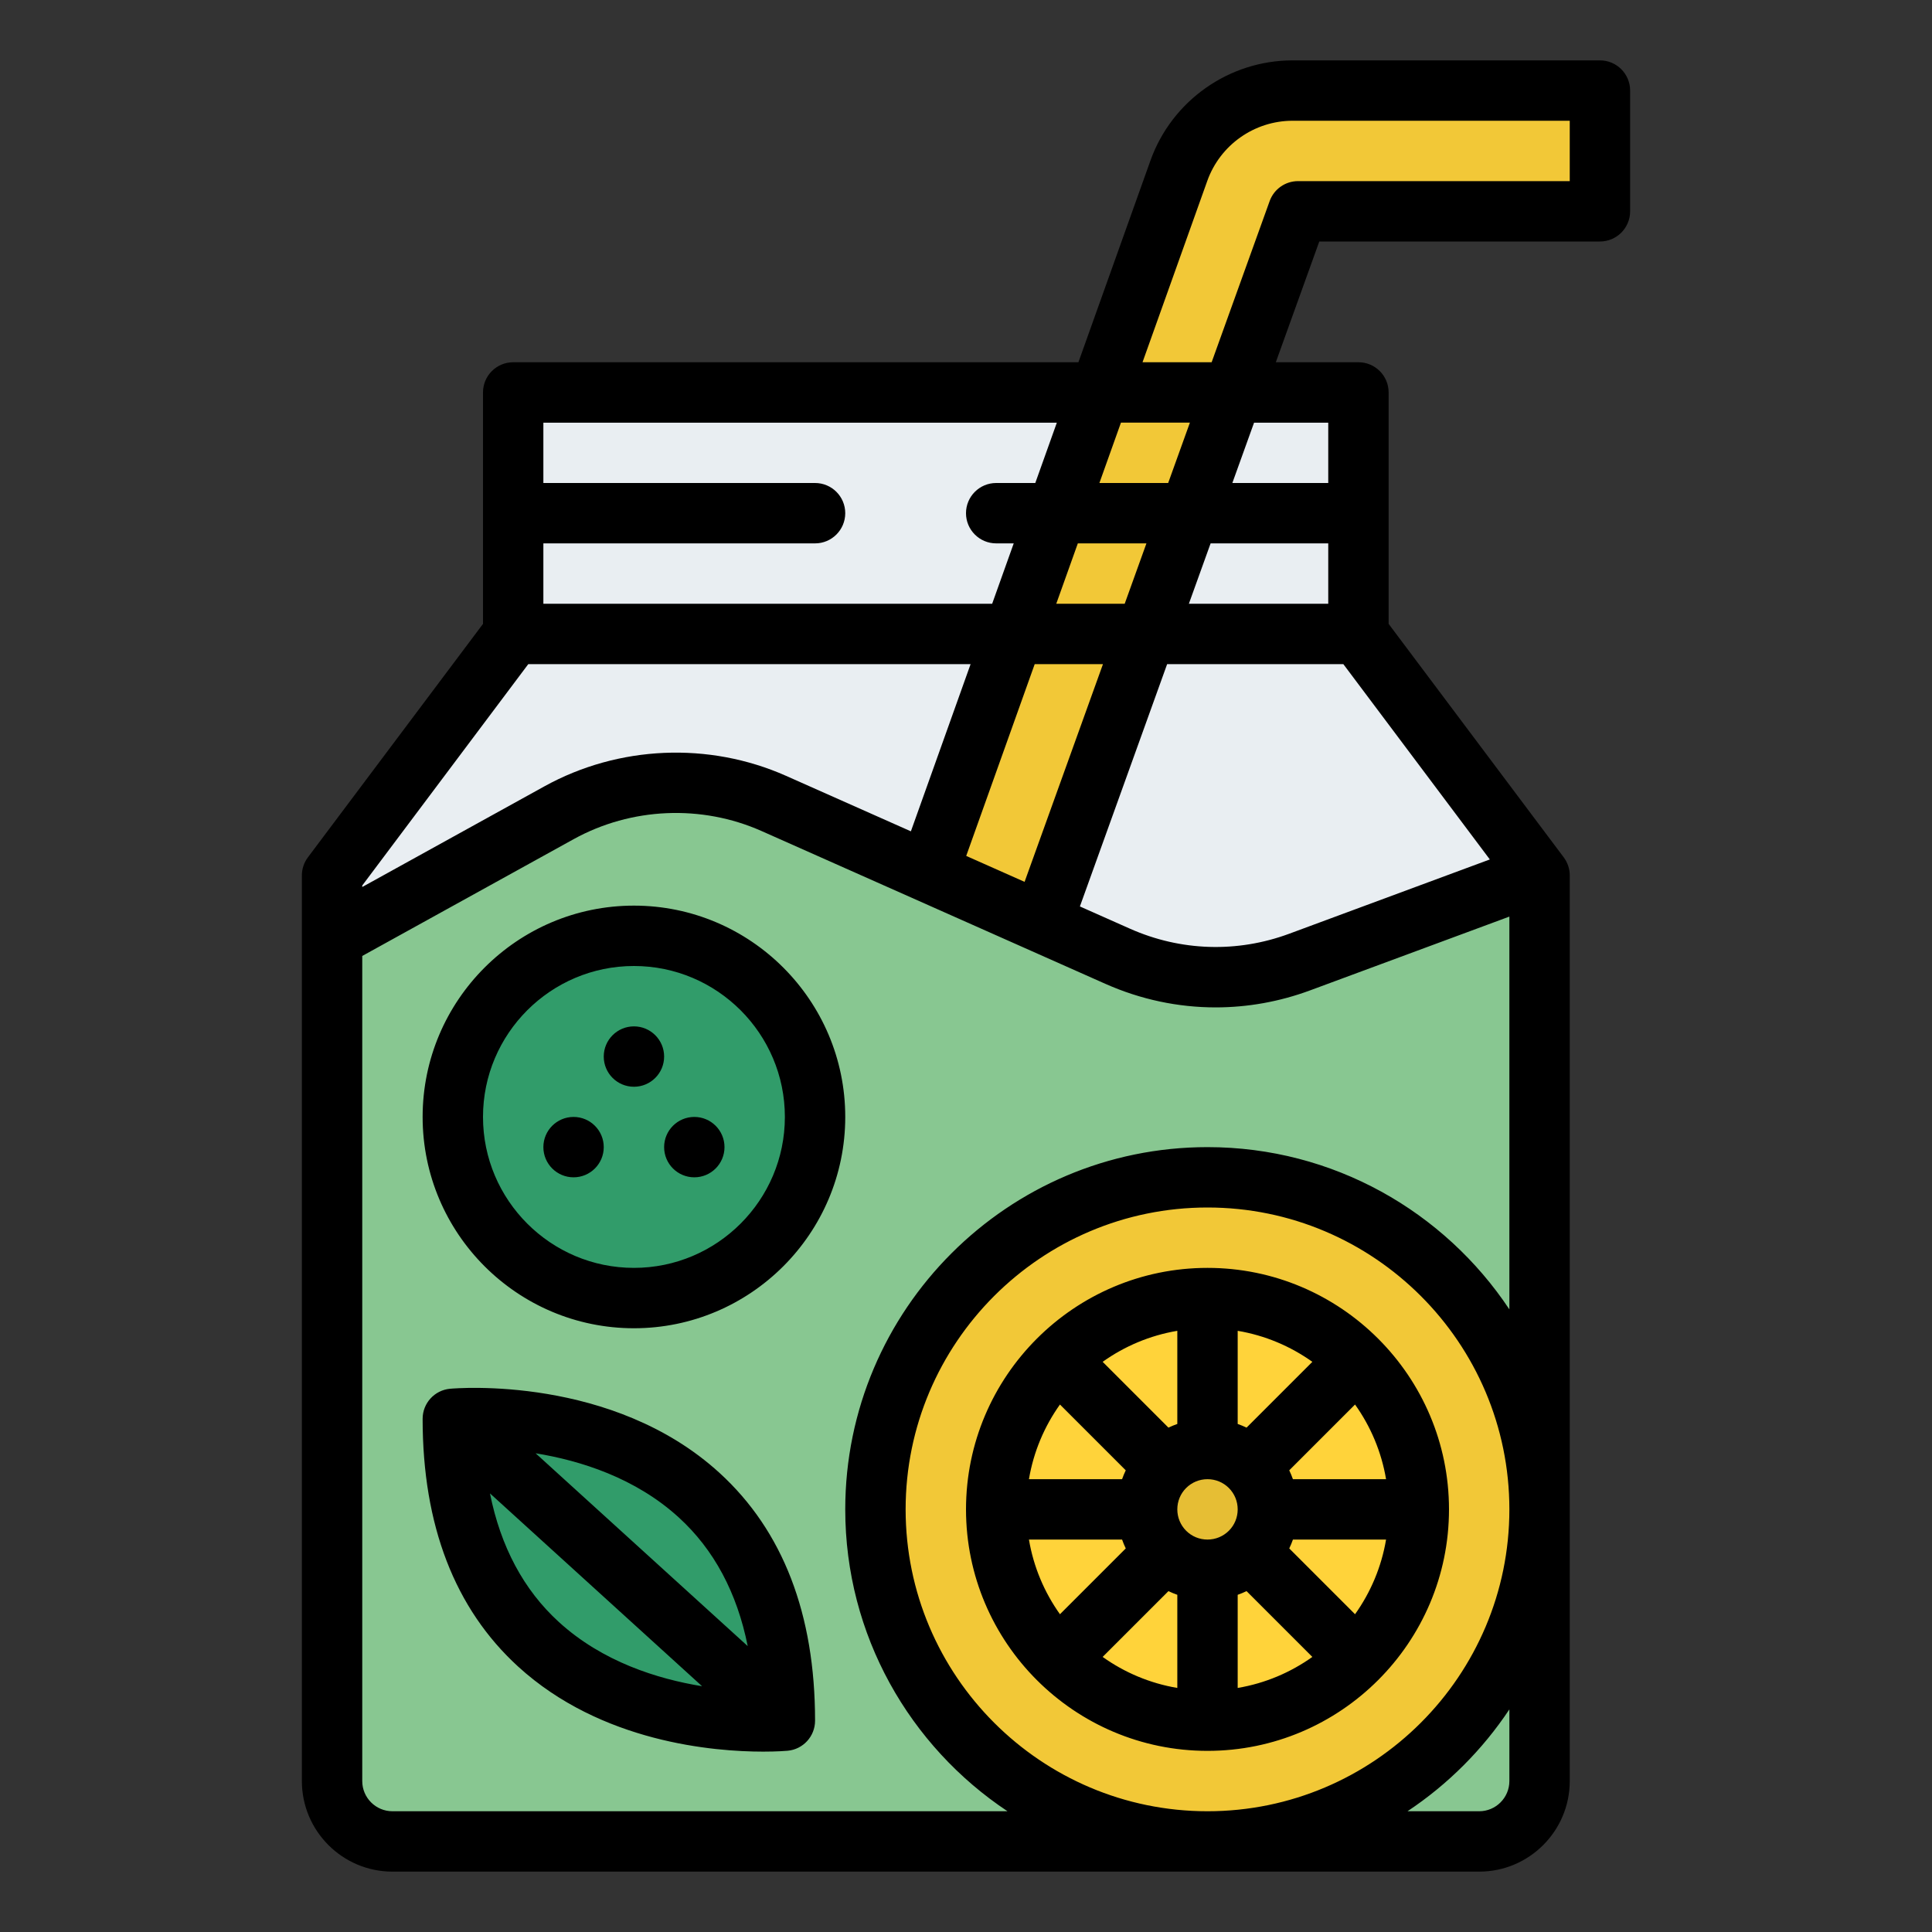
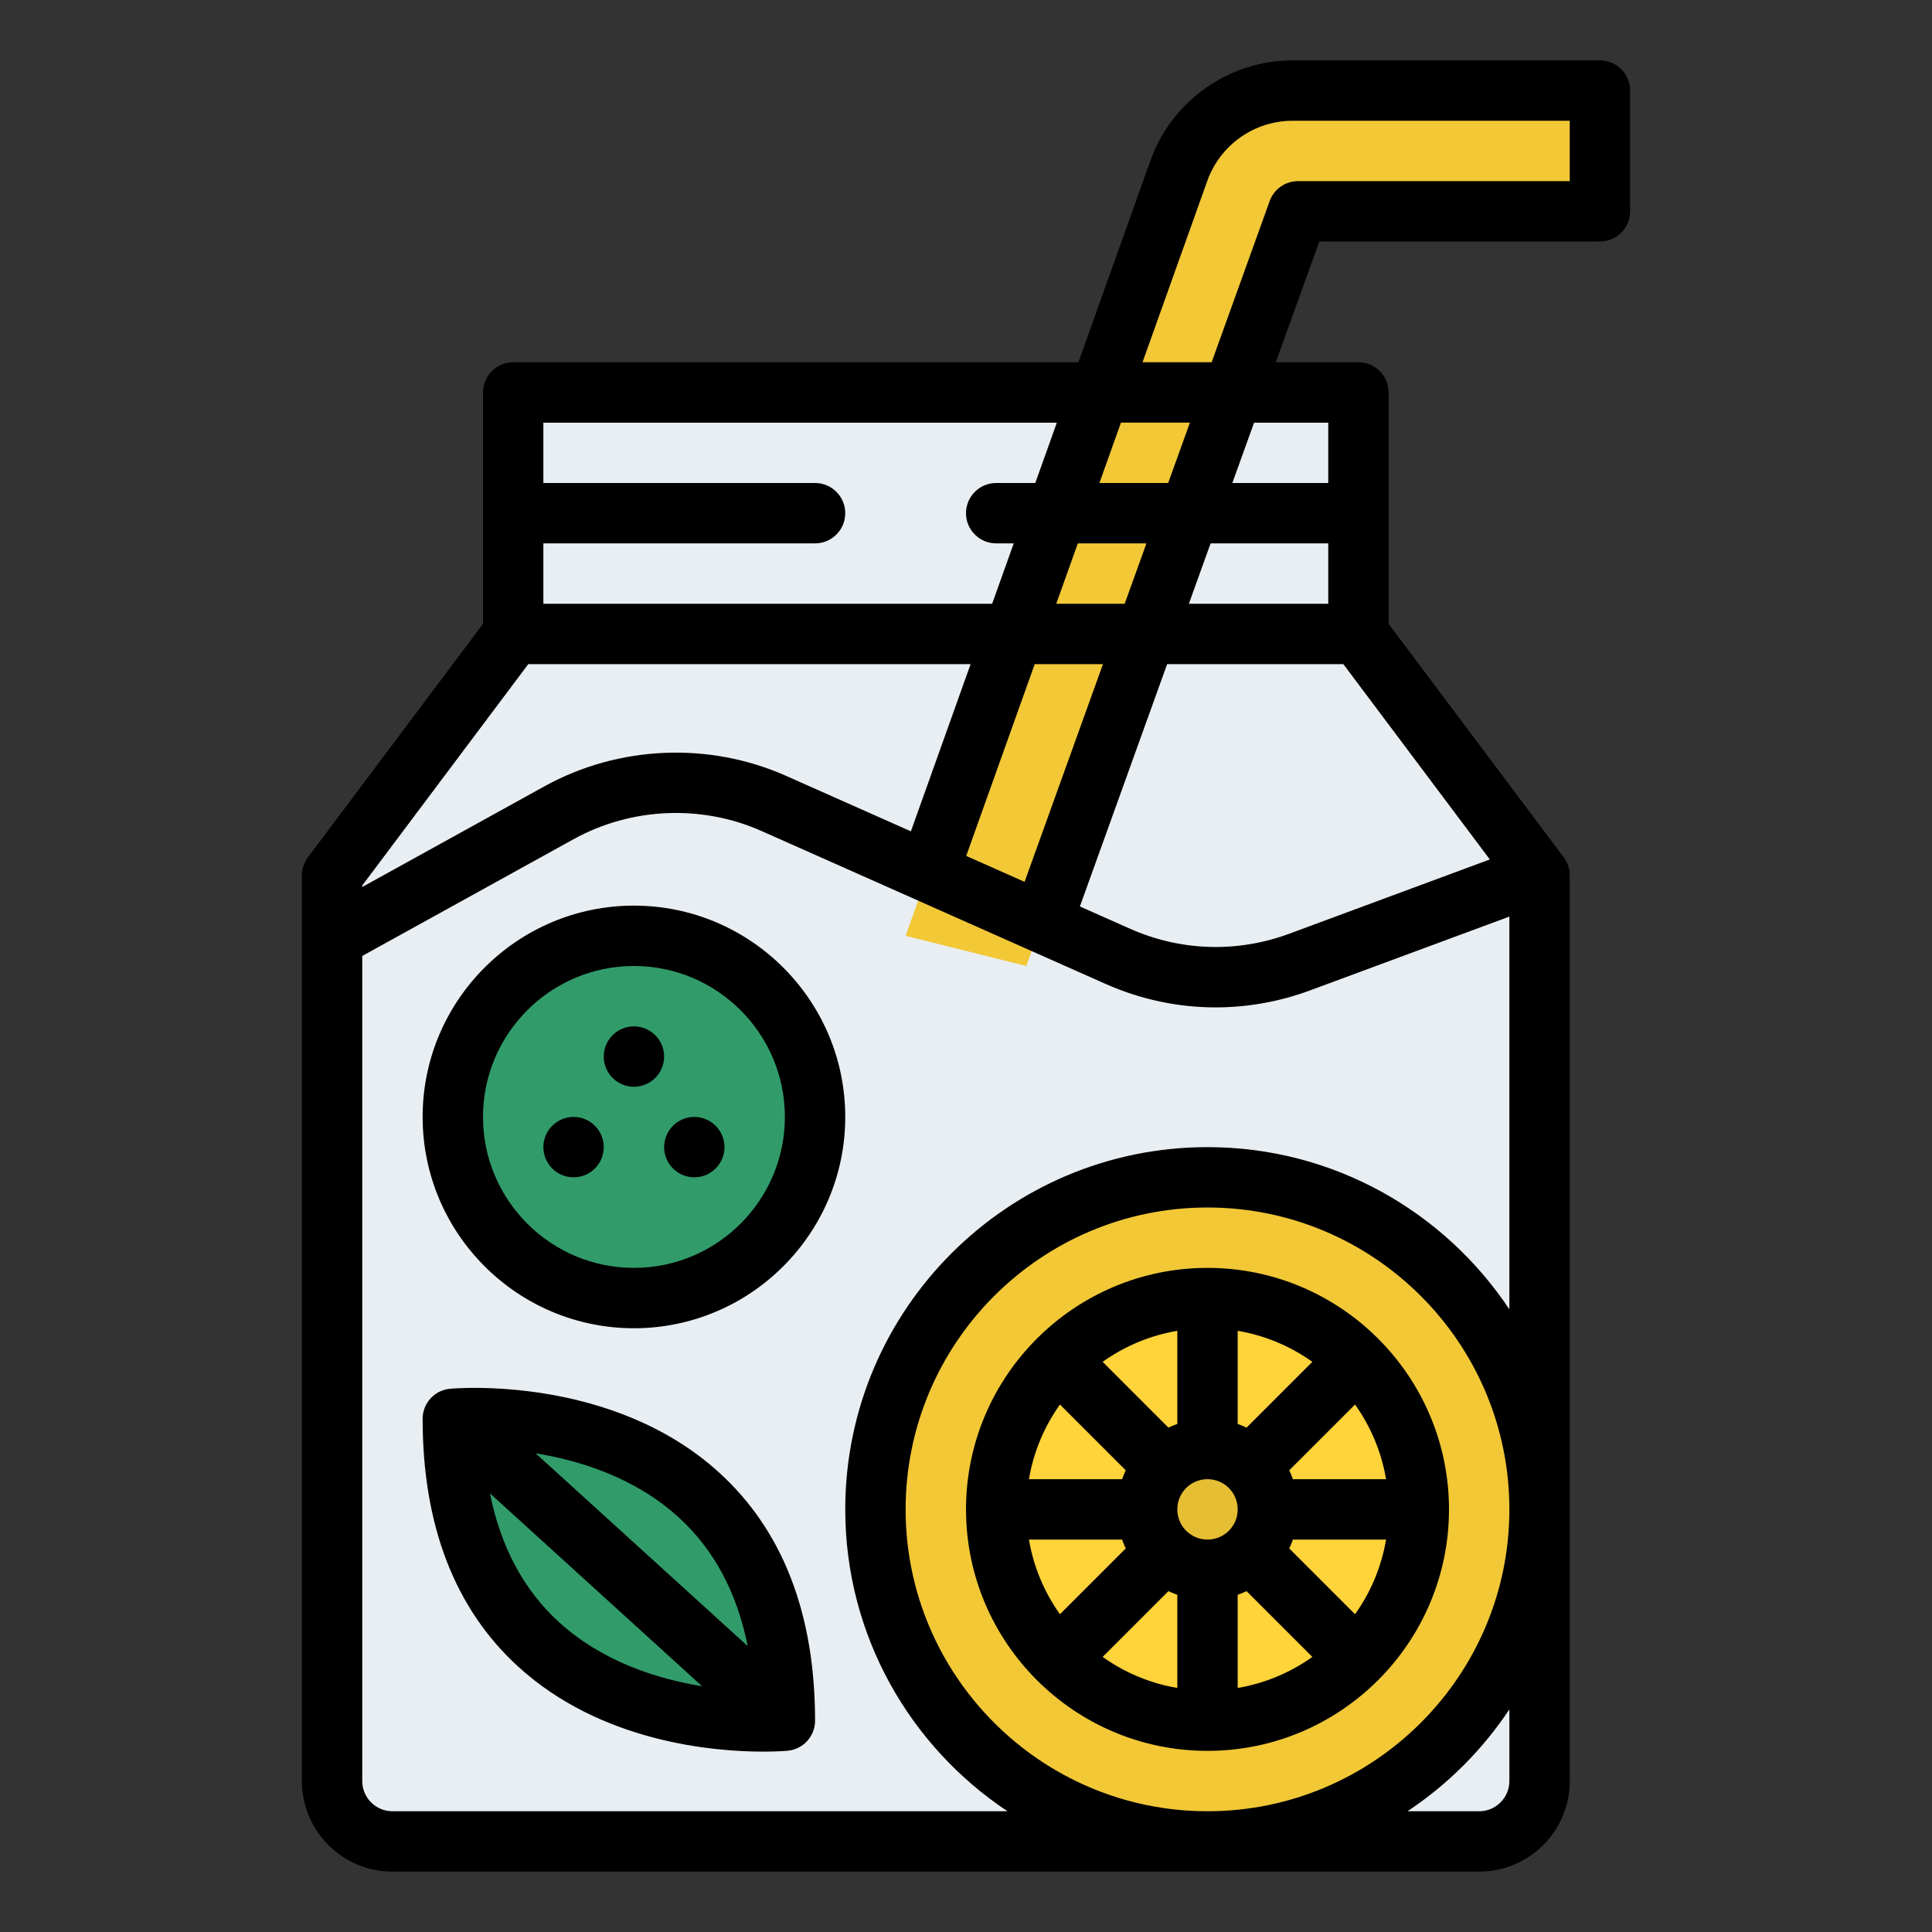
<svg xmlns="http://www.w3.org/2000/svg" id="Filled" enable-background="new 0 0 512 512" viewBox="0 0 512 512">
  <rect x="0" y="0" width="512" height="512" fill="#333333" stroke="none" />
  <path d="m408 232v240c0 8.837-7.163 16-16 16h-288c-8.837 0-16-7.163-16-16v-240l48-64h224z" fill="#e9eef2" />
  <path d="m136 112h224v64h-224z" fill="#e9eef2" />
  <path d="m240 248 72.415-202.763c4.549-12.736 16.612-21.237 30.136-21.237h81.449v32h-80l-72 200z" fill="#f2c837" />
-   <path d="m408 232v240c0 8.837-7.163 16-16 16h-288c-8.837 0-16-7.163-16-16v-223.38l60.141-33.228c17.547-9.695 38.624-10.607 56.943-2.465l91.119 40.497c15.257 6.781 32.56 7.331 48.217 1.533l63.24-23.417z" fill="#88c791" />
  <circle cx="320" cy="400" fill="#f2c837" r="88" />
  <circle cx="168" cy="296" fill="#319c6a" r="48" />
  <circle cx="320" cy="400" fill="#ffd33a" r="64" />
  <circle cx="320" cy="400" fill="#e6be34" r="16" />
  <path d="m120 376s88-8 88 80c0 0-88 8-88-80z" fill="#319c6a" />
  <path d="m424 64c4.418 0 8-3.582 8-8v-32c0-4.418-3.582-8-8-8h-81.449c-16.86 0-31.999 10.668-37.669 26.547l-19.091 53.453h-149.791c-4.418 0-8 3.582-8 8v61.334l-46.4 61.866c-1.039 1.385-1.6 3.069-1.6 4.8v240c0 13.233 10.766 24 24 24h288c13.234 0 24-10.767 24-24v-240c0-1.73-.562-3.415-1.6-4.8l-46.4-61.866v-61.334c0-4.418-3.582-8-8-8h-21.897l11.52-32zm-143.923 48-5.714 16h-10.363c-4.418 0-8 3.582-8 8s3.582 8 8 8h4.648l-5.714 16h-118.934v-16h72c4.418 0 8-3.582 8-8s-3.582-8-8-8h-72v-16zm-24.021 114.826 18.153-50.826h18.089l-20.772 57.701zm53.247-50.826h46.697l38.822 51.763-53.18 19.692c-13.78 5.102-28.763 4.625-42.19-1.342l-13.268-5.897zm42.697-16h-36.937l5.76-16h31.177zm-53.943 0h-18.135l5.714-16h18.18zm-6.706-32 5.714-16h18.272l-5.76 16zm-151.351 48h117.219l-15.825 44.31-33.061-14.694c-20.487-9.106-44.436-8.069-64.061 2.773l-48.272 26.672v-.394zm260 296c0 4.411-3.589 8-8 8h-18.997c10.694-7.109 19.888-16.302 26.997-26.997zm-80 8c-44.112 0-80-35.888-80-80s35.888-80 80-80 80 35.888 80 80-35.888 80-80 80zm0-176c-52.935 0-96 43.065-96 96 0 33.355 17.103 62.787 42.997 80h-162.997c-4.411 0-8-3.589-8-8v-218.661l56.01-30.946c15.265-8.432 33.89-9.238 49.825-2.156l91.119 40.497c9.341 4.151 19.266 6.236 29.216 6.236 8.439-.001 16.898-1.501 25.028-4.512l52.802-19.551v104.09c-17.213-25.894-46.645-42.997-80-42.997zm32-192v16h-25.417l5.76-16zm-15.527-58.71-15.375 42.71h-18.318l17.169-48.072c3.403-9.527 12.486-15.928 22.602-15.928h73.449v16h-72c-3.374 0-6.384 2.116-7.527 5.29zm-168.473 186.71c-30.878 0-56 25.121-56 56s25.122 56 56 56 56-25.121 56-56-25.122-56-56-56zm0 96c-22.056 0-40-17.944-40-40s17.944-40 40-40 40 17.944 40 40-17.944 40-40 40zm-8-32c0 4.418-3.582 8-8 8s-8-3.582-8-8 3.582-8 8-8 8 3.582 8 8zm32 0c0 4.418-3.582 8-8 8s-8-3.582-8-8 3.582-8 8-8 8 3.582 8 8zm-16-24c0 4.418-3.582 8-8 8s-8-3.582-8-8 3.582-8 8-8 8 3.582 8 8zm144 56c-35.29 0-64 28.71-64 64s28.71 64 64 64 64-28.71 64-64-28.71-64-64-64zm0 72c-2.14 0-4.155-.834-5.653-2.326-1.514-1.519-2.347-3.534-2.347-5.674s.833-4.155 2.326-5.653c1.519-1.513 3.534-2.347 5.674-2.347s4.155.834 5.653 2.326c1.514 1.519 2.347 3.534 2.347 5.674s-.833 4.155-2.326 5.653c-1.519 1.513-3.534 2.347-5.674 2.347zm10.352-29.666c-.766-.366-1.551-.691-2.352-.973v-24.681c7.281 1.227 14.006 4.098 19.788 8.219zm-18.352-.972c-.8.282-1.584.607-2.35.973l-17.437-17.437c5.781-4.121 12.507-6.992 19.788-8.219v24.683zm-13.666 12.286c-.366.766-.691 1.551-.974 2.352h-24.681c1.227-7.281 4.098-14.006 8.219-19.788zm-.972 18.352c.282.8.607 1.585.974 2.351l-17.437 17.437c-4.12-5.781-6.992-12.507-8.219-19.788zm12.286 13.666c.766.366 1.551.691 2.352.973v24.681c-7.281-1.227-14.006-4.098-19.788-8.219zm18.352.972c.8-.282 1.584-.607 2.35-.973l17.437 17.437c-5.781 4.121-12.507 6.992-19.788 8.219v-24.683zm13.666-12.286c.366-.766.691-1.551.974-2.352h24.681c-1.227 7.281-4.098 14.006-8.219 19.788zm.972-18.352c-.282-.8-.607-1.585-.974-2.351l17.437-17.437c4.12 5.781 6.992 12.507 8.219 19.788zm-151.951-1.661c-28.353-25.893-69.666-22.463-71.411-22.306-4.121.374-7.276 3.829-7.276 7.967 0 28.231 8.517 50.323 25.313 65.661 22.045 20.133 51.923 22.538 64.947 22.538 3.727 0 6.076-.197 6.464-.232 4.121-.374 7.276-3.829 7.276-7.967 0-28.231-8.517-50.323-25.313-65.661zm7.465 45.896-56.209-51.099c11.815 1.921 26.419 6.483 37.955 17.017 9.323 8.514 15.42 19.94 18.254 34.082zm-68.304-40.47 56.209 51.099c-11.815-1.921-26.419-6.483-37.955-17.017-9.323-8.514-15.42-19.94-18.254-34.082z" />
</svg>